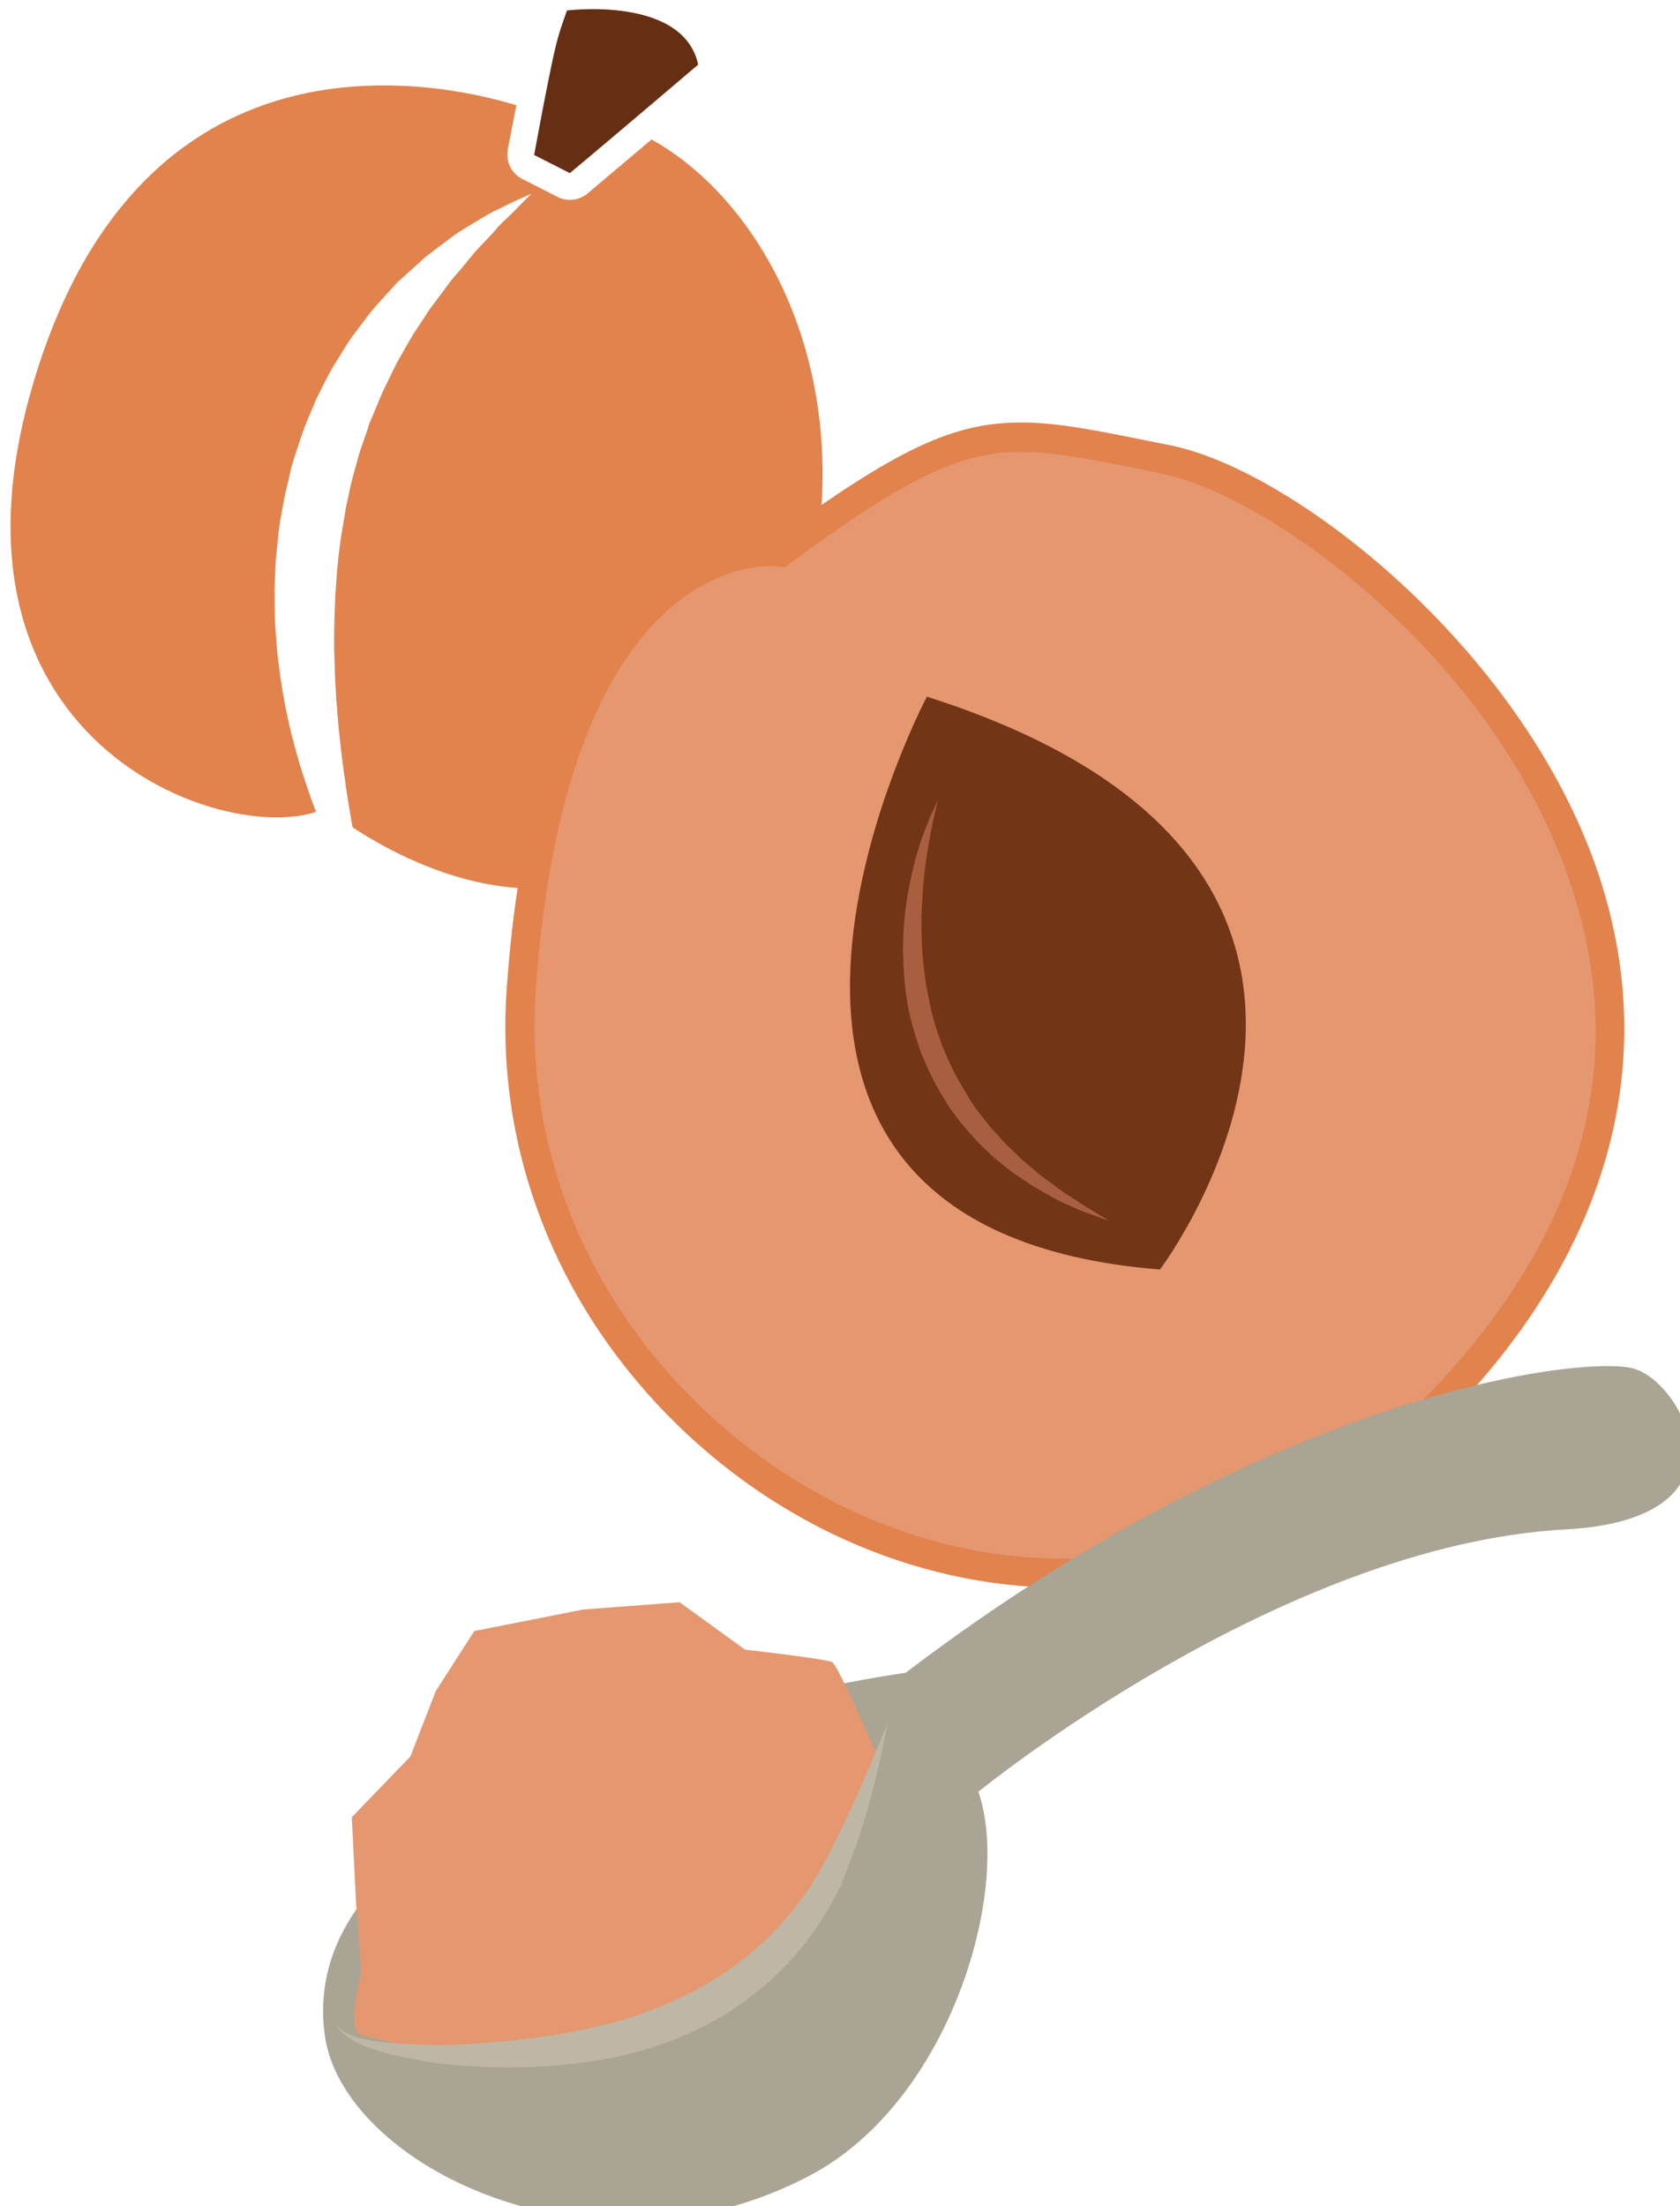
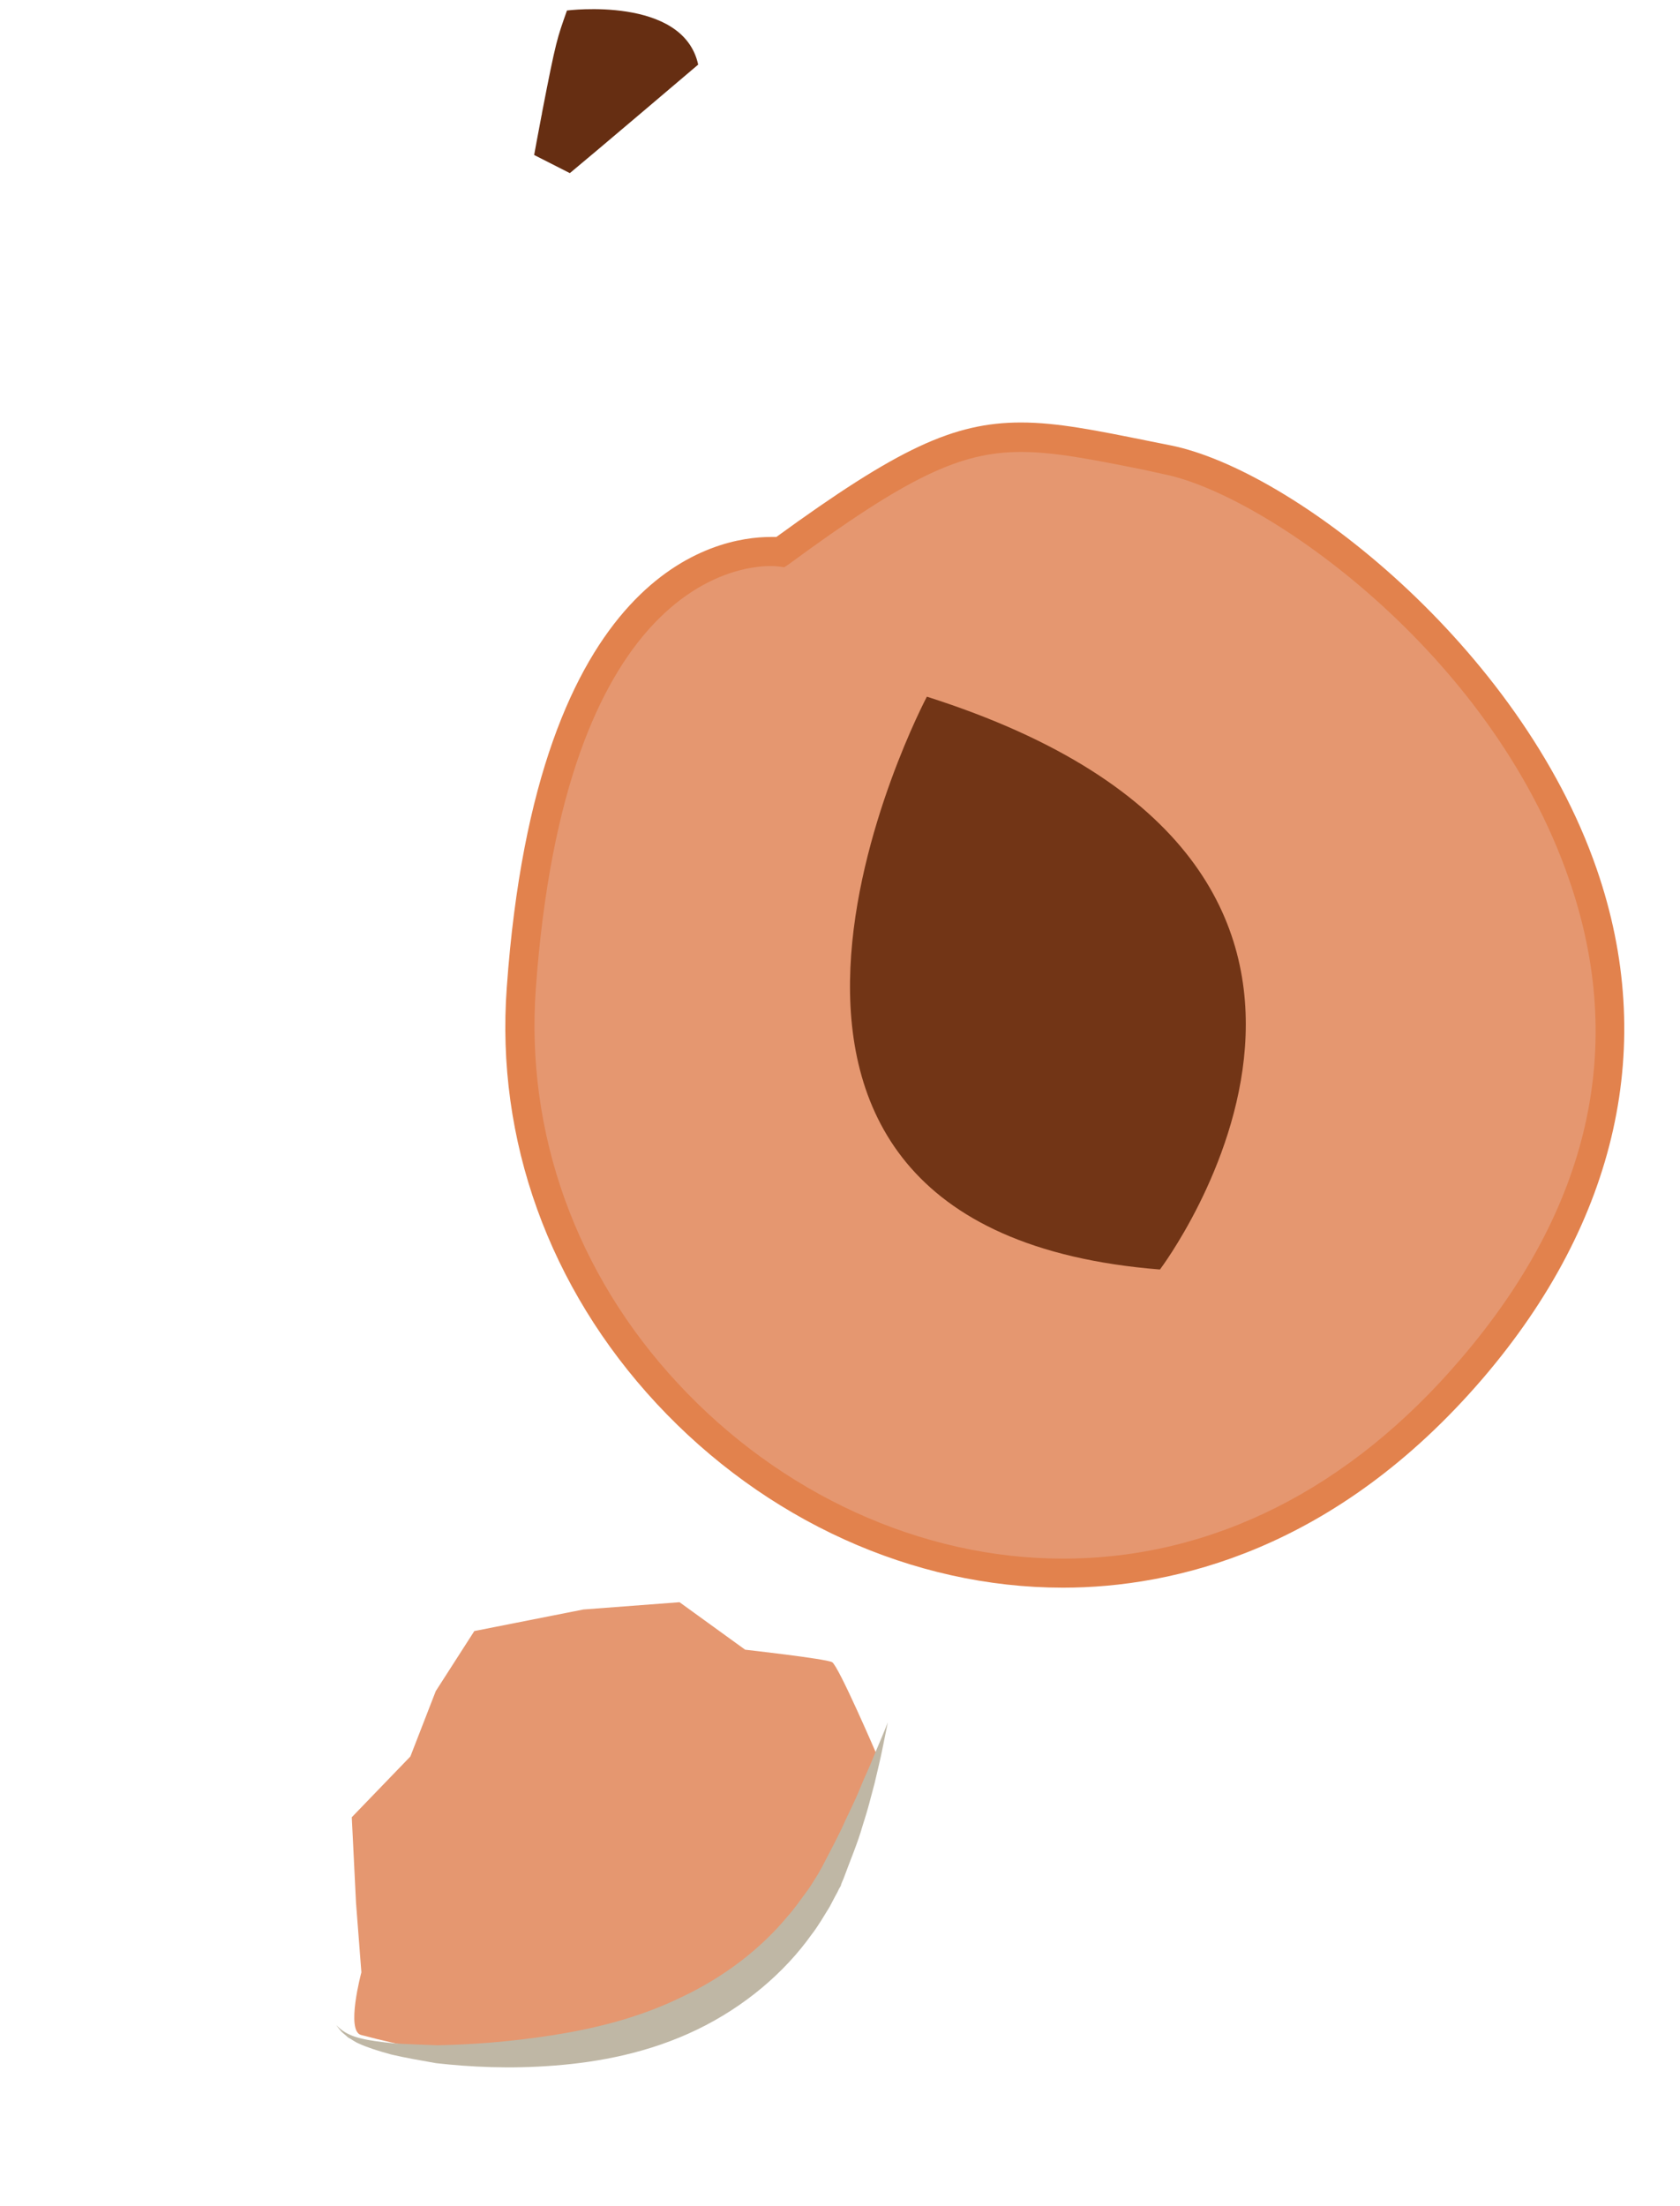
<svg xmlns="http://www.w3.org/2000/svg" xmlns:ns1="http://www.inkscape.org/namespaces/inkscape" xmlns:ns2="http://sodipodi.sourceforge.net/DTD/sodipodi-0.dtd" width="900.576mm" height="1182.446mm" viewBox="0 0 900.576 1182.446" version="1.1" id="svg8" ns1:version="0.92.4 (5da689c313, 2019-01-14)" ns2:docname="5159.svg">
  <defs id="defs2">
    <style type="text/css" id="style2">
    .fil5 {fill:#45AF51;fill-rule:nonzero}
    .fil4 {fill:#662E12;fill-rule:nonzero}
    .fil2 {fill:#93360C;fill-rule:nonzero}
    .fil9 {fill:#AAA494;fill-rule:nonzero}
    .fil3 {fill:#BF5D36;fill-rule:nonzero}
    .fil11 {fill:#BFB7A5;fill-rule:nonzero}
    .fil1 {fill:#CC5E21;fill-rule:nonzero}
    .fil8 {fill:#D8D8D8;fill-rule:nonzero}
    .fil10 {fill:#E5E1DA;fill-rule:nonzero}
    .fil7 {fill:#E6E6E6;fill-rule:nonzero}
    .fil0 {fill:#EAB234;fill-rule:nonzero}
    .fil6 {fill:#F4F2F2;fill-rule:nonzero}
    .fil12 {fill:white;fill-rule:nonzero}
   </style>
    <style type="text/css" id="style2-6">
    .fil3 {fill:#628C2C;fill-rule:nonzero}
    .fil0 {fill:#7CD6E0;fill-rule:nonzero}
    .fil2 {fill:#BC0F41;fill-rule:nonzero}
    .fil1 {fill:#E04661;fill-rule:nonzero}
   </style>
    <style type="text/css" id="style2-7">
    .str0 {stroke:white;stroke-width:70.56}
    .fil1 {fill:#5D6608;fill-rule:nonzero}
    .fil4 {fill:#7A1111;fill-rule:nonzero}
    .fil2 {fill:#A51C1C;fill-rule:nonzero}
    .fil5 {fill:#AF5941;fill-rule:nonzero}
    .fil6 {fill:#BA1313;fill-rule:nonzero}
    .fil3 {fill:#BC664B;fill-rule:nonzero}
    .fil7 {fill:#BF3D3D;fill-rule:nonzero}
    .fil0 {fill:white;fill-rule:nonzero}
   </style>
    <style type="text/css" id="style2-2">
    .str0 {stroke:white;stroke-width:70.56}
    .fil1 {fill:#5D6608;fill-rule:nonzero}
    .fil2 {fill:#750404;fill-rule:nonzero}
    .fil3 {fill:#8C2626;fill-rule:nonzero}
    .fil0 {fill:white;fill-rule:nonzero}
   </style>
    <style type="text/css" id="style2-0">
    .fil3 {fill:#628C2C;fill-rule:nonzero}
    .fil0 {fill:#7CD6E0;fill-rule:nonzero}
    .fil2 {fill:#BC0F41;fill-rule:nonzero}
    .fil1 {fill:#E04661;fill-rule:nonzero}
   </style>
    <style type="text/css" id="style2-8">
    .fil1 {fill:#281710;fill-rule:nonzero}
    .fil5 {fill:#2B1803;fill-rule:nonzero}
    .fil0 {fill:#8E2014;fill-rule:nonzero}
    .fil2 {fill:#AA2F26;fill-rule:nonzero}
    .fil4 {fill:#AF610B;fill-rule:nonzero}
    .fil3 {fill:#E38106;fill-rule:nonzero}
   </style>
    <style type="text/css" id="style2-23">
    .fil5 {fill:#45AF51;fill-rule:nonzero}
    .fil4 {fill:#662E12;fill-rule:nonzero}
    .fil2 {fill:#93360C;fill-rule:nonzero}
    .fil3 {fill:#BF5D36;fill-rule:nonzero}
    .fil1 {fill:#D3290D;fill-rule:nonzero}
    .fil6 {fill:#EAB234;fill-rule:nonzero}
    .fil0 {fill:#F4CE82;fill-rule:nonzero}
   </style>
    <style type="text/css" id="style2-1">
    .fil0 {fill:#662E12;fill-rule:nonzero}
    .fil3 {fill:#723516;fill-rule:nonzero}
    .fil4 {fill:#A85F3F;fill-rule:nonzero}
    .fil1 {fill:#E2824D;fill-rule:nonzero}
    .fil2 {fill:#E59770;fill-rule:nonzero}
   </style>
  </defs>
  <ns2:namedview id="base" pagecolor="#ffffff" bordercolor="#666666" borderopacity="1.0" ns1:pageopacity="0.0" ns1:pageshadow="2" ns1:zoom="0.12374369" ns1:cx="-969.66707" ns1:cy="1318.0809" ns1:document-units="mm" ns1:current-layer="layer1" showgrid="false" ns1:window-width="1920" ns1:window-height="1051" ns1:window-x="-9" ns1:window-y="-9" ns1:window-maximized="1" />
  <g ns1:label="Vrstva 1" ns1:groupmode="layer" id="layer1" transform="translate(401.07,1193.73)">
    <g transform="matrix(0.265,0,0,0.265,-3993.88,-4304.319)" id="Vrstva_x0020_1-0">
      <path d="m 14704.656,11759.323 c -19.792,56.464 -21.538,57.629 -50.644,207.813 0,1.164 0,2.328 -0.582,3.492 -2.91,15.717 -6.403,33.18 -9.896,52.39 -1.746,9.314 -3.492,18.627 -5.239,28.523 l 72.182,36.673 c 42.494,-34.926 259.62,-219.455 259.62,-219.455 -30.269,-139.706 -265.441,-109.436 -265.441,-109.436 z" style="fill:#662e12;fill-rule:nonzero;stroke-width:0.582" id="path7-4" class="fil0" ns1:connector-curvature="0" />
-       <path d="m 14875.796,12020.107 c -55.301,46.569 -111.183,93.72 -130.393,110.019 -9.895,8.149 -22.702,12.224 -34.926,12.224 -8.15,0 -16.881,-1.746 -24.449,-5.821 l -72.181,-36.673 c -21.538,-11.06 -33.18,-34.926 -29.106,-58.793 6.986,-34.926 12.225,-64.614 17.464,-90.226 -168.23,-50.644 -729.382,-162.991 -958.733,504.688 -262.531,764.308 349.847,991.913 553.585,924.388 -2.91,-7.567 -5.821,-15.135 -8.731,-23.284 -13.389,-37.255 -26.777,-78.003 -37.838,-122.243 -6.403,-21.538 -10.477,-44.822 -15.716,-68.107 -4.075,-23.284 -8.732,-47.733 -11.643,-72.181 -1.746,-12.807 -2.91,-25.031 -4.657,-37.837 -1.164,-12.807 -1.746,-25.613 -2.91,-38.419 -2.328,-25.613 -2.328,-51.808 -2.328,-78.585 -0.583,-12.807 0.582,-26.195 1.164,-39.584 0.582,-13.388 0.582,-26.777 2.328,-40.165 2.911,-26.777 4.657,-53.554 9.896,-80.331 l 7.567,-40.165 9.314,-39.584 c 5.239,-26.777 15.135,-51.808 23.285,-77.42 8.149,-25.613 19.791,-50.062 29.687,-74.51 11.642,-23.285 22.702,-46.569 35.509,-68.689 13.97,-21.538 26.195,-43.658 40.747,-63.45 15.135,-19.209 28.524,-39.001 43.658,-56.464 15.717,-17.464 30.852,-34.345 45.405,-50.062 16.299,-14.552 31.434,-28.523 46.569,-41.912 6.985,-6.985 14.552,-12.806 22.702,-18.627 7.567,-5.821 14.553,-11.642 22.12,-16.881 14.553,-11.06 27.941,-21.538 41.912,-29.688 27.941,-16.881 51.225,-32.016 72.181,-41.329 20.374,-10.478 36.673,-17.464 47.733,-22.703 11.06,-4.656 17.463,-7.567 17.463,-7.567 0,0 -4.657,4.657 -13.388,13.388 -8.732,8.732 -20.956,21.538 -37.255,37.255 -8.15,6.986 -16.881,16.299 -25.613,26.777 -8.731,9.896 -19.209,20.374 -29.687,31.434 -10.478,11.06 -20.374,23.867 -31.434,37.255 -10.478,13.389 -23.285,25.613 -33.763,41.33 -11.06,14.553 -22.702,30.27 -34.344,45.987 -11.06,16.881 -22.12,33.762 -33.762,51.225 -11.06,18.045 -20.956,37.255 -32.016,55.882 -9.896,19.21 -19.21,39.584 -29.106,59.376 -9.313,20.955 -17.463,42.493 -26.777,63.449 -3.492,11.06 -6.985,22.121 -11.06,33.181 -3.492,11.06 -8.149,21.538 -11.06,33.18 -5.821,23.284 -13.388,45.404 -18.045,69.271 l -7.568,34.926 -5.821,35.509 c -8.731,47.151 -12.806,95.466 -15.717,143.199 -2.328,48.315 -3.492,95.465 -1.164,141.452 0,23.284 2.329,45.986 2.911,68.107 2.328,22.12 3.492,44.24 5.821,65.778 4.075,42.494 9.896,82.659 15.135,119.914 4.074,26.195 8.149,50.644 12.224,73.346 150.184,98.376 577.452,310.846 837.654,-238.082 252.053,-533.794 41.912,-999.481 -232.843,-1153.158 z" style="fill:#e2824d;fill-rule:nonzero;stroke-width:0.582" id="path9-8" class="fil1" ns1:connector-curvature="0" />
      <path d="m 15136.581,12854.267 c 0,0 -456.358,-68.79 -524.308,881.676 -68.79,949.628 1155.156,1664.365 1922.743,767.588 767.588,-896.777 -250.829,-1763.354 -615.747,-1836.337 -343.108,-67.95 -396.797,-94.796 -782.688,187.073 z" style="fill:#e59770;fill-rule:nonzero;stroke-width:0.839" id="path11-4" class="fil2" ns1:connector-curvature="0" />
      <path d="m 15116.448,12882.789 c -68.789,0 -416.091,41.106 -474.813,854.833 -20.973,291.934 81.372,577.159 287.739,798.626 207.207,223.146 491.592,354.013 778.493,354.013 v 0 c 302.003,0 580.515,-140.934 804.5,-403.507 262.573,-306.196 336.396,-634.204 218.951,-971.439 -159.39,-461.392 -617.426,-777.654 -817.921,-817.921 l -41.945,-9.228 c -104.862,-20.972 -180.363,-36.073 -248.313,-36.073 -123.317,0 -229.018,50.334 -468.941,226.501 l -10.066,6.712 -11.745,-1.678 c -0.839,0 -6.712,-0.839 -15.939,-0.839 z m 591.419,2066.194 v 0 c -303.679,0 -603.164,-136.739 -822.115,-372.468 -217.273,-234.052 -325.491,-533.536 -302.84,-841.41 60.4,-844.766 423.641,-911.039 533.536,-911.039 4.194,0 8.389,0 11.744,0 245.796,-178.683 358.208,-231.534 494.947,-231.534 73.823,0 151.84,15.939 260.057,37.75 l 41.945,8.389 c 248.313,49.495 707.187,407.702 862.383,856.511 122.478,353.173 42.783,711.381 -229.857,1030.16 -298.647,348.141 -626.653,423.641 -849.8,423.641 z" style="fill:#e2824d;fill-rule:nonzero;stroke-width:0.839" id="path13-7" class="fil1" ns1:connector-curvature="0" />
      <path d="m 15432.711,13147.041 c 0,0 -569.609,1075.461 471.457,1158.511 0,0 615.749,-812.888 -471.457,-1158.511 z" style="fill:#723516;fill-rule:nonzero;stroke-width:0.839" id="path15-8" class="fil3" ns1:connector-curvature="0" />
-       <path d="m 15455.361,13355.925 c 0,0 -4.195,15.1 -10.067,42.784 -5.872,27.683 -13.423,67.111 -18.456,114.089 -2.516,23.49 -3.355,49.495 -5.033,76.339 0,26.845 0,55.367 2.517,84.728 2.516,29.362 6.711,58.723 13.422,88.924 5.033,30.2 15.1,59.561 25.167,88.083 11.745,28.523 24.328,57.044 40.267,83.051 7.549,13.422 15.1,26.005 23.489,38.589 8.388,12.583 17.616,23.488 26.845,35.233 8.389,11.745 19.294,21.811 27.683,31.878 9.227,10.906 19.295,20.134 29.361,29.362 9.227,10.066 19.295,18.455 29.361,26.844 10.067,7.55 18.456,16.778 28.523,23.489 19.295,13.422 36.072,27.684 52.85,37.75 15.939,10.067 30.2,20.134 41.945,26.844 24.327,14.262 38.589,23.49 38.589,23.49 0,0 -15.939,-5.872 -41.945,-15.101 -13.422,-4.194 -29.361,-11.743 -47.817,-20.132 -17.617,-7.55 -36.911,-19.295 -58.723,-31.879 -10.905,-5.871 -20.972,-13.422 -31.877,-20.972 -11.745,-6.711 -22.651,-15.1 -33.556,-24.328 -10.906,-9.228 -22.651,-17.617 -32.717,-28.523 -10.906,-10.066 -22.65,-20.972 -31.878,-32.716 -10.905,-11.744 -20.973,-23.489 -31.039,-36.911 l -14.261,-19.295 -12.584,-20.972 c -17.617,-27.684 -31.877,-58.723 -44.461,-88.923 -10.906,-31.878 -20.972,-63.755 -26.845,-96.472 -5.872,-31.879 -8.389,-64.596 -9.228,-95.634 -1.677,-30.2 0.839,-60.401 3.356,-88.923 3.356,-27.684 7.55,-53.689 13.422,-78.017 10.068,-47.817 24.328,-86.407 35.234,-112.412 10.905,-26.006 18.456,-40.267 18.456,-40.267 z" style="fill:#a85f3f;fill-rule:nonzero;stroke-width:0.839" id="path17-6" class="fil4" ns1:connector-curvature="0" />
    </g>
    <g transform="matrix(0.265,0,0,0.265,-2958.649,-3764.553)" id="Vrstva_x0020_1">
      <g id="_547400224" transform="matrix(1.069,0.217,-0.217,1.069,4903.694,-5230.966)">
-         <path d="m 8329.652,16128.191 c 79.378,227.916 581.579,365.452 934.456,74.662 227.916,-187.834 260.139,-595.725 163.471,-758.41 0,0 457.404,-559.574 969.822,-693.18 340.303,-88.023 163.471,-308.08 66.017,-317.511 -93.524,-7.859 -642.88,172.116 -1211.884,821.285 0,0 -1093.997,382.741 -921.881,873.154 z" style="fill:#aaa494;fill-rule:nonzero;stroke-width:0.786" id="path45" class="fil9" ns1:connector-curvature="0" />
        <path d="m 8395.669,16114.045 c 304.15,18.076 771.771,-30.651 833.073,-700.253 0,0 -101.383,-146.181 -114.744,-150.896 -13.361,-3.93 -162.685,9.431 -162.685,9.431 l -136.75,-62.088 -172.116,48.727 -190.192,79.378 -47.941,123.389 -22.006,128.104 -84.093,132.035 39.296,154.04 35.366,124.175 c 0,0 -7.073,113.172 22.792,113.958 z" style="fill:#e59770;fill-opacity:1;fill-rule:nonzero;stroke-width:0.786" id="path47" class="fil10" ns1:connector-curvature="0" />
        <path d="m 9237.387,15351.704 c 0,0 0,18.862 0,53.443 0,17.29 -0.786,37.724 -1.572,62.873 -0.786,11.789 -1.572,25.15 -2.358,39.296 -0.786,13.361 -2.358,28.293 -3.93,43.226 -2.358,31.436 -9.431,65.231 -14.932,101.383 -0.786,4.715 -2.358,9.431 -2.358,14.147 -1.572,3.929 -3.144,9.431 -3.93,13.36 -3.144,9.431 -5.502,18.862 -8.645,29.079 -7.073,18.862 -13.361,38.51 -22.792,57.372 -34.58,77.806 -94.31,154.826 -172.902,214.556 -78.592,59.729 -165.829,95.096 -245.992,117.887 -79.378,22.792 -153.254,33.795 -216.127,39.296 -30.651,0.786 -58.944,1.572 -84.093,0.786 -24.363,-1.572 -46.369,-3.929 -62.873,-7.859 -8.645,-1.572 -15.718,-5.501 -22.006,-7.073 -6.287,-3.93 -11.789,-6.288 -14.932,-8.645 -7.073,-5.502 -11.003,-9.431 -11.003,-9.431 0,-0.786 14.932,14.146 49.513,14.932 16.504,0.786 36.938,-0.786 61.302,-3.144 23.578,-3.143 51.085,-7.859 80.164,-12.574 59.73,-13.361 128.105,-32.223 202.767,-59.73 74.662,-27.507 152.468,-63.659 223.201,-117.888 70.733,-52.656 126.533,-117.887 162.685,-185.476 10.217,-17.291 17.29,-34.581 25.149,-51.085 3.93,-7.859 7.073,-16.504 10.217,-25.149 1.572,-3.93 3.144,-7.86 4.715,-12.575 1.572,-3.93 2.358,-7.859 3.93,-11.789 9.431,-33.794 19.648,-66.017 25.935,-95.882 3.93,-14.932 7.073,-28.293 10.217,-41.653 3.144,-13.361 5.502,-26.722 7.859,-38.51 5.501,-23.578 9.431,-44.012 12.575,-60.516 7.073,-33.795 10.217,-52.657 10.217,-52.657 z" style="fill:#bfb7a5;fill-rule:nonzero;stroke-width:0.786" id="path49" class="fil11" ns1:connector-curvature="0" />
      </g>
    </g>
  </g>
</svg>